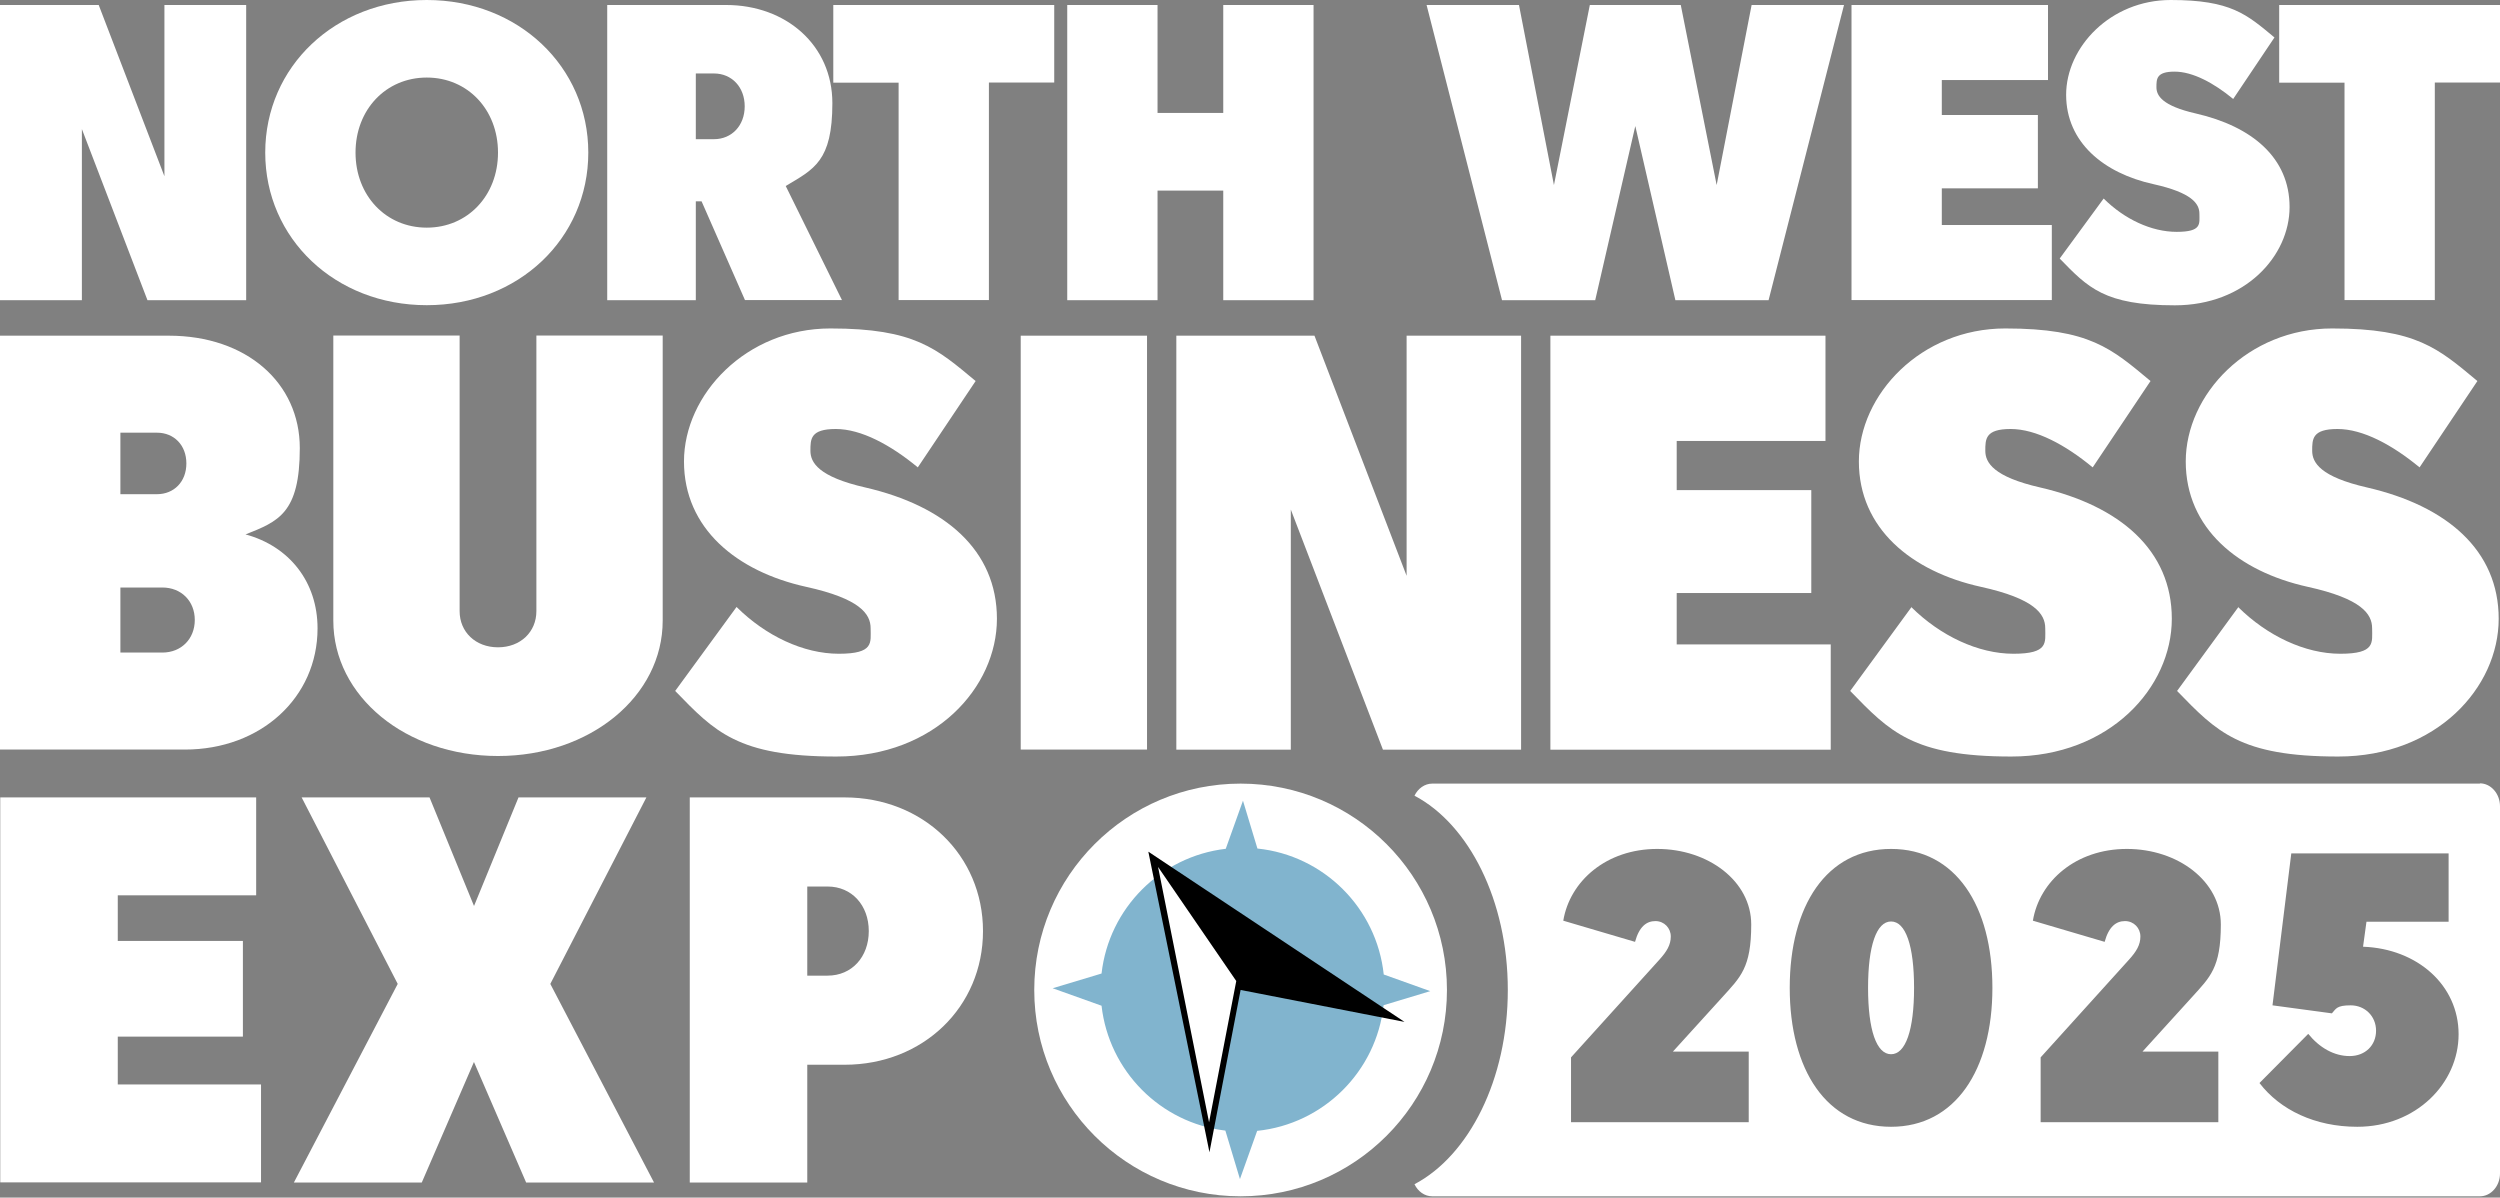
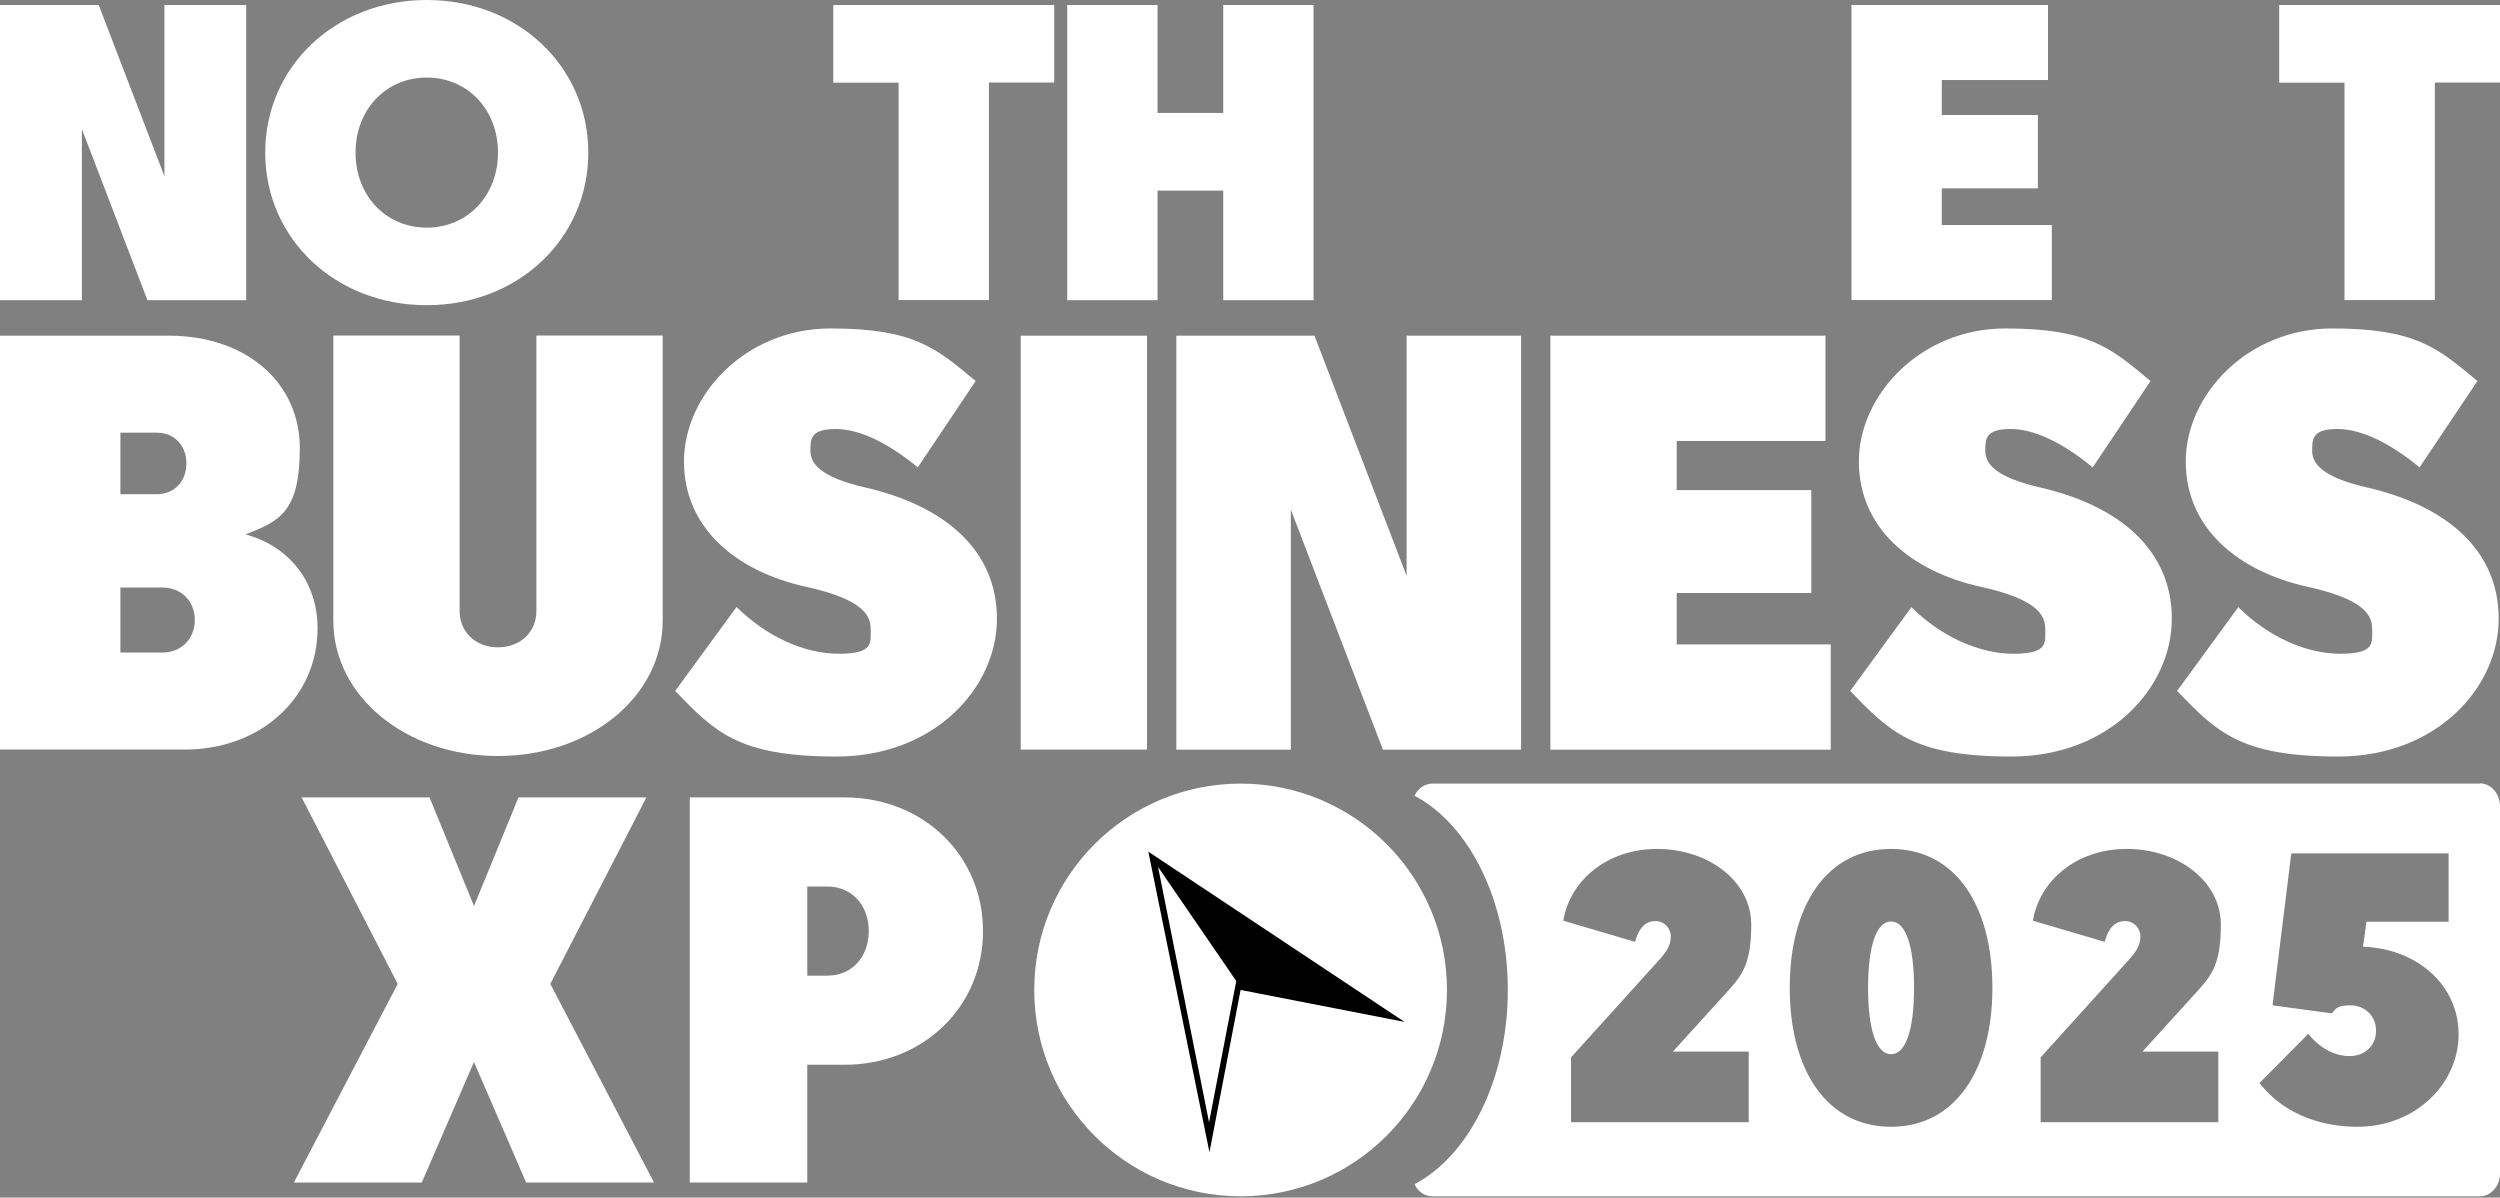
<svg xmlns="http://www.w3.org/2000/svg" id="Layer_2" data-name="Layer 2" version="1.1" viewBox="0 0 1902.1 911.2">
  <rect x="0" y="0" width="1902.1" height="911.2" fill="#808080" stroke="none" />
  <defs>
    <style>
      .cls-1 {
        fill: #000;
      }

      .cls-1, .cls-2, .cls-3 {
        stroke-width: 0px;
      }

      .cls-2 {
        fill: #81b4ce;
      }

      .cls-3 {
        fill: #fff;
      }
    </style>
  </defs>
  <g>
    <path class="cls-3" d="M1438.8,701.1c-11.1,0-17.5,18.4-17.5,50.5s6.4,50.5,17.5,50.5,17.5-18.4,17.5-50.5-6.4-50.5-17.5-50.5Z" />
    <path class="cls-3" d="M1886.8,596.2h-797.1c-5.8,0-10.9,3.8-13.5,9.2,41.4,21.8,71,79.7,71,147.8s-29.6,126-71,147.8c2.6,5.5,7.7,9.2,13.5,9.2h797.1c8.4,0,15.3-7.8,15.3-17.4v-279.4c0-9.5-6.9-17.4-15.3-17.4v.2ZM1330.5,800.1v53.7h-135.2v-49.3l67.1-74.2c5.8-6.4,8.8-11.4,8.8-17.8s-5-11.7-11.7-11.7-12.3,4.1-15.5,15.8l-54.6-16.1c5-30.1,32.7-54.6,71.5-54.6s71.5,24.5,71.5,57.5-8.2,40-21.9,55.2l-37.7,41.5h57.7ZM1438.8,857.3c-49,0-77.1-43.2-77.1-105.7s28-105.7,77.1-105.7,77.1,43.2,77.1,105.7-28.3,105.7-77.1,105.7ZM1687.8,800.1v53.7h-135.2v-49.3l67.1-74.2c5.8-6.4,8.8-11.4,8.8-17.8s-5-11.7-11.7-11.7-12.3,4.1-15.5,15.8l-54.6-16.1c5-30.1,32.7-54.6,71.5-54.6s71.5,24.5,71.5,57.5-8.2,40-21.9,55.2l-37.7,41.5h57.7ZM1793.5,857.3c-32.1,0-58.7-12.8-74.4-33.3l37.1-37.4c8.5,10.5,19.6,16.9,31.5,16.9s20.1-8.2,20.1-19.3-8.5-19.3-19.3-19.3-11.1,2.6-14.3,6.1l-45.2-6.1,14.3-115.6h119.7v52h-62.5l-2.6,19c41.2,1.5,72.7,29.2,72.7,66.6s-32.4,70.4-77.1,70.4h0Z" />
  </g>
  <g id="Business">
    <path class="cls-3" d="M0,570.3V255.4h128.4c59.3,0,99.7,36,99.7,85.5s-16.2,55.8-41.3,65.7c33.2,9,54.8,36,54.8,71.5,0,52.6-43.1,92.2-101,92.2H0ZM119.4,329.2h-27.8v46.8h27.8c13,0,22.4-9.5,22.4-23.4s-9.4-23.4-22.4-23.4ZM123.5,447h-31.9v49.5h31.9c14.4,0,24.7-10.4,24.7-24.8s-10.3-24.7-24.7-24.7Z" />
    <path class="cls-3" d="M349.7,465c0,15.8,12.1,27.5,29.2,27.5s29.2-11.7,29.2-27.5v-209.7h96.1v216.9c0,57.6-55.2,103-125.3,103s-125.3-45.4-125.3-103v-216.9h96.1v209.7h0Z" />
    <path class="cls-3" d="M560.5,461.9c22,21.8,50.7,35.5,77.7,35.5s24.2-8.5,24.2-19.4-8.1-22.5-49-31.5c-53-11.7-93-44.5-93-95.4s47.2-101.2,111.4-101.2,80.8,15.3,110.5,40l-44,65.7c-20.7-17.1-43.1-29.2-62.4-29.2s-19.3,7.6-19.3,16.6,6.3,19.8,41.8,27.9c60.6,14,100.1,47.7,100.1,99.9s-47.2,104.8-122.2,104.8-92.5-18.9-122.6-49.9l46.7-63.9h0Z" />
    <path class="cls-3" d="M872.7,570.3h-96.1V255.4h96.1v315h0Z" />
    <path class="cls-3" d="M895,255.4h105.1l70.1,182.7v-182.7h87.1v315h-105.1l-70.1-182.7v182.7h-87.1V255.4h0Z" />
    <path class="cls-3" d="M1179.6,255.4h209.3v80.1h-113.2v37.4h102.4v78.3h-102.4v39.1h117.2v80.1h-213.3V255.4h0Z" />
    <path class="cls-3" d="M1454.2,461.9c22,21.8,50.8,35.5,77.7,35.5s24.2-8.5,24.2-19.4-8.1-22.5-48.9-31.5c-53-11.7-92.9-44.5-92.9-95.4s47.2-101.2,111.4-101.2,80.8,15.3,110.5,40l-44,65.7c-20.7-17.1-43.1-29.2-62.4-29.2s-19.3,7.6-19.3,16.6,6.3,19.8,41.8,27.9c60.6,14,100.1,47.7,100.1,99.9s-47.2,104.8-122.1,104.8-92.5-18.9-122.6-49.9l46.7-63.9h-.2Z" />
    <path class="cls-3" d="M1702.9,461.9c22,21.8,50.8,35.5,77.7,35.5s24.2-8.5,24.2-19.4-8.1-22.5-48.9-31.5c-53-11.7-92.9-44.5-92.9-95.4s47.2-101.2,111.4-101.2,80.8,15.3,110.5,40l-44,65.7c-20.7-17.1-43.1-29.2-62.4-29.2s-19.3,7.6-19.3,16.6,6.3,19.8,41.8,27.9c60.6,14,100.1,47.7,100.1,99.9s-47.2,104.8-122.1,104.8-92.5-18.9-122.6-49.9l46.7-63.9h-.2Z" />
  </g>
  <g id="Exp">
-     <path class="cls-3" d="M.2,606.7h194.7v74.5h-105.3v34.7h95.2v72.8h-95.2v36.4h109v74.5H.2v-293H.2Z" />
    <path class="cls-3" d="M360.7,689.2l33.8-82.5h97.3l-73.1,141.9,78.9,151.1h-97.3l-39.7-91.7-39.7,91.7h-97.3l79-151.1-73.1-141.9h97.3l33.8,82.5h.1Z" />
    <path class="cls-3" d="M614.2,810.1v89.6h-89.4v-293h117.8c59.7,0,105.3,44,105.3,101.7s-45.5,101.7-105.3,101.7h-28.4,0ZM629.7,742.3c18.4,0,31.3-14.2,31.3-33.9s-13-33.9-31.3-33.9h-15.5v67.8h15.5Z" />
  </g>
  <g id="North_West" data-name="North West">
    <path class="cls-3" d="M0,3.8h75.1l50,130.3V3.8h62.2v224.6h-75.1L62.3,98.2v130.2H0V3.8Z" />
    <path class="cls-3" d="M324.7,0c69.6,0,122.9,50.7,122.9,116.1s-53.2,116.1-122.9,116.1-122.9-50.7-122.9-116.1S255.1,0,324.7,0ZM324.7,173.2c31.1,0,54.2-24.4,54.2-57.1s-23.1-57.1-54.2-57.1-54.2,24.4-54.2,57.1,23.1,57.1,54.2,57.1Z" />
-     <path class="cls-3" d="M529.4,153.3v75.1h-67.4V3.8h90.5c45.5,0,80.8,30.5,80.8,74.7s-14,50.2-35.5,63l42.8,86.8h-73.8l-33-75.1h-4.5.1ZM543.2,105.9c13.5,0,23.4-10.3,23.4-25s-9.9-25-23.4-25h-13.8v50h13.8Z" />
    <path class="cls-3" d="M683.7,62.9h-49.7V3.8h168.1v59h-49.7v165.5h-68.7V62.9h0Z" />
    <path class="cls-3" d="M812,3.8h68.7v82.1h50V3.8h68.7v224.6h-68.7v-83.4h-50v83.4h-68.7V3.8Z" />
-     <path class="cls-3" d="M1278.8,3.8l27.3,137,26.6-137h70.3l-57.4,224.6h-70.9l-30.5-132.5-30.5,132.5h-70.9L1085.4,3.8h70.3l26.6,137,27.3-137h69.3-.1Z" />
    <path class="cls-3" d="M1408.7,3.8h149.5v57.1h-80.8v26.6h73.1v55.8h-73.1v27.9h83.7v57.1h-152.4V3.8h0Z" />
-     <path class="cls-3" d="M1600.6,151.1c15.7,15.6,36.2,25.3,55.5,25.3s17.3-6.1,17.3-13.8-5.8-16-35-22.5c-37.8-8.3-66.4-31.8-66.4-68S1605.7,0,1651.6,0s57.7,10.9,78.9,28.5l-31.4,46.8c-14.8-12.2-30.8-20.8-44.6-20.8s-13.8,5.5-13.8,11.9,4.5,14.1,29.8,19.9c43.3,9.9,71.5,34,71.5,71.2s-33.7,74.8-87.3,74.8-66.1-13.5-87.6-35.6l33.4-45.6h0Z" />
    <path class="cls-3" d="M1783.8,62.9h-49.7V3.8h168.1v59h-49.7v165.5h-68.7V62.9h0Z" />
  </g>
  <g id="Logo">
    <circle class="cls-3" cx="943.9" cy="753.2" r="157" />
-     <path class="cls-2" d="M1052.8,741.4c-5.4-50.5-45.6-90.6-96.1-95.8l-11-36.4-13.1,36.6c-49.6,5.8-88.9,45.3-94.5,94.9l-37.2,11.2,37.2,13.3c5.6,49.6,44.7,89.1,94.2,95l11.1,36.9,13.1-36.7c50.5-5.2,90.7-45.2,96.2-95.6l35.5-10.7-35.5-12.7Z" />
    <polygon class="cls-1" points="873.7 648 1068.6 777.5 943.9 753.2 920.2 876.7 873.7 648" />
    <polygon class="cls-3" points="881.1 659.6 919.9 853.9 940.6 746.4 881.1 659.6" />
  </g>
</svg>